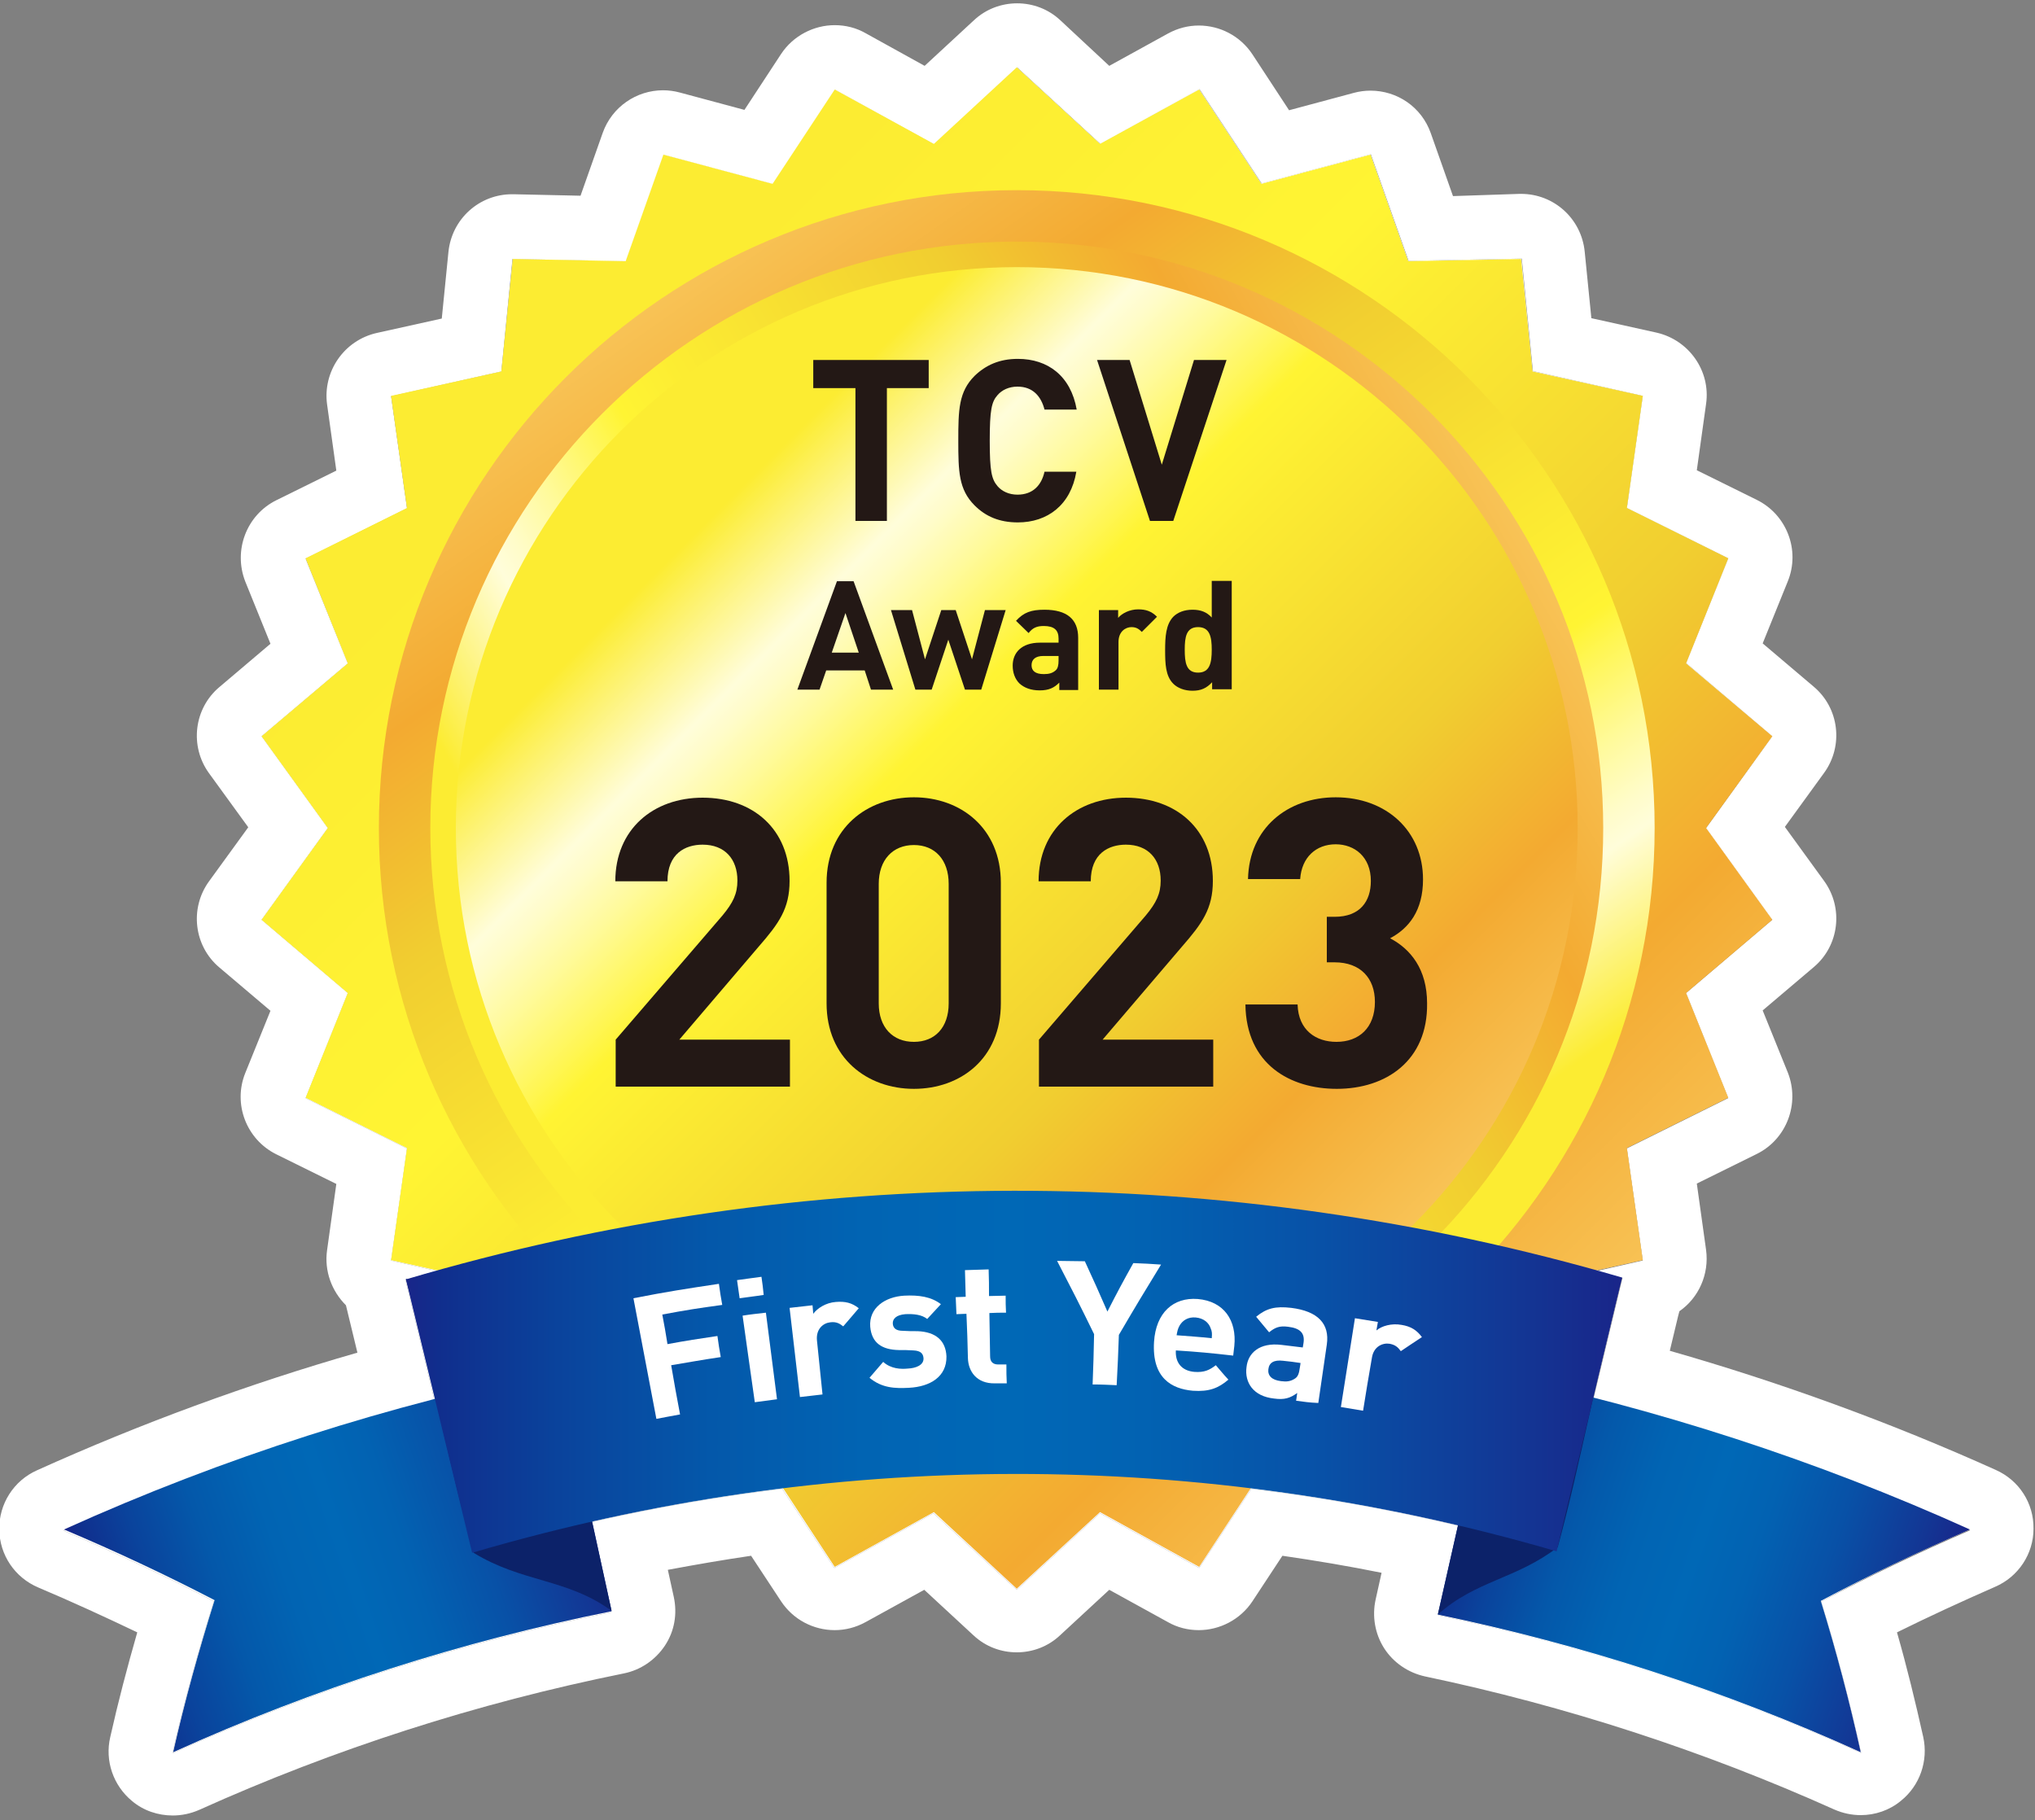
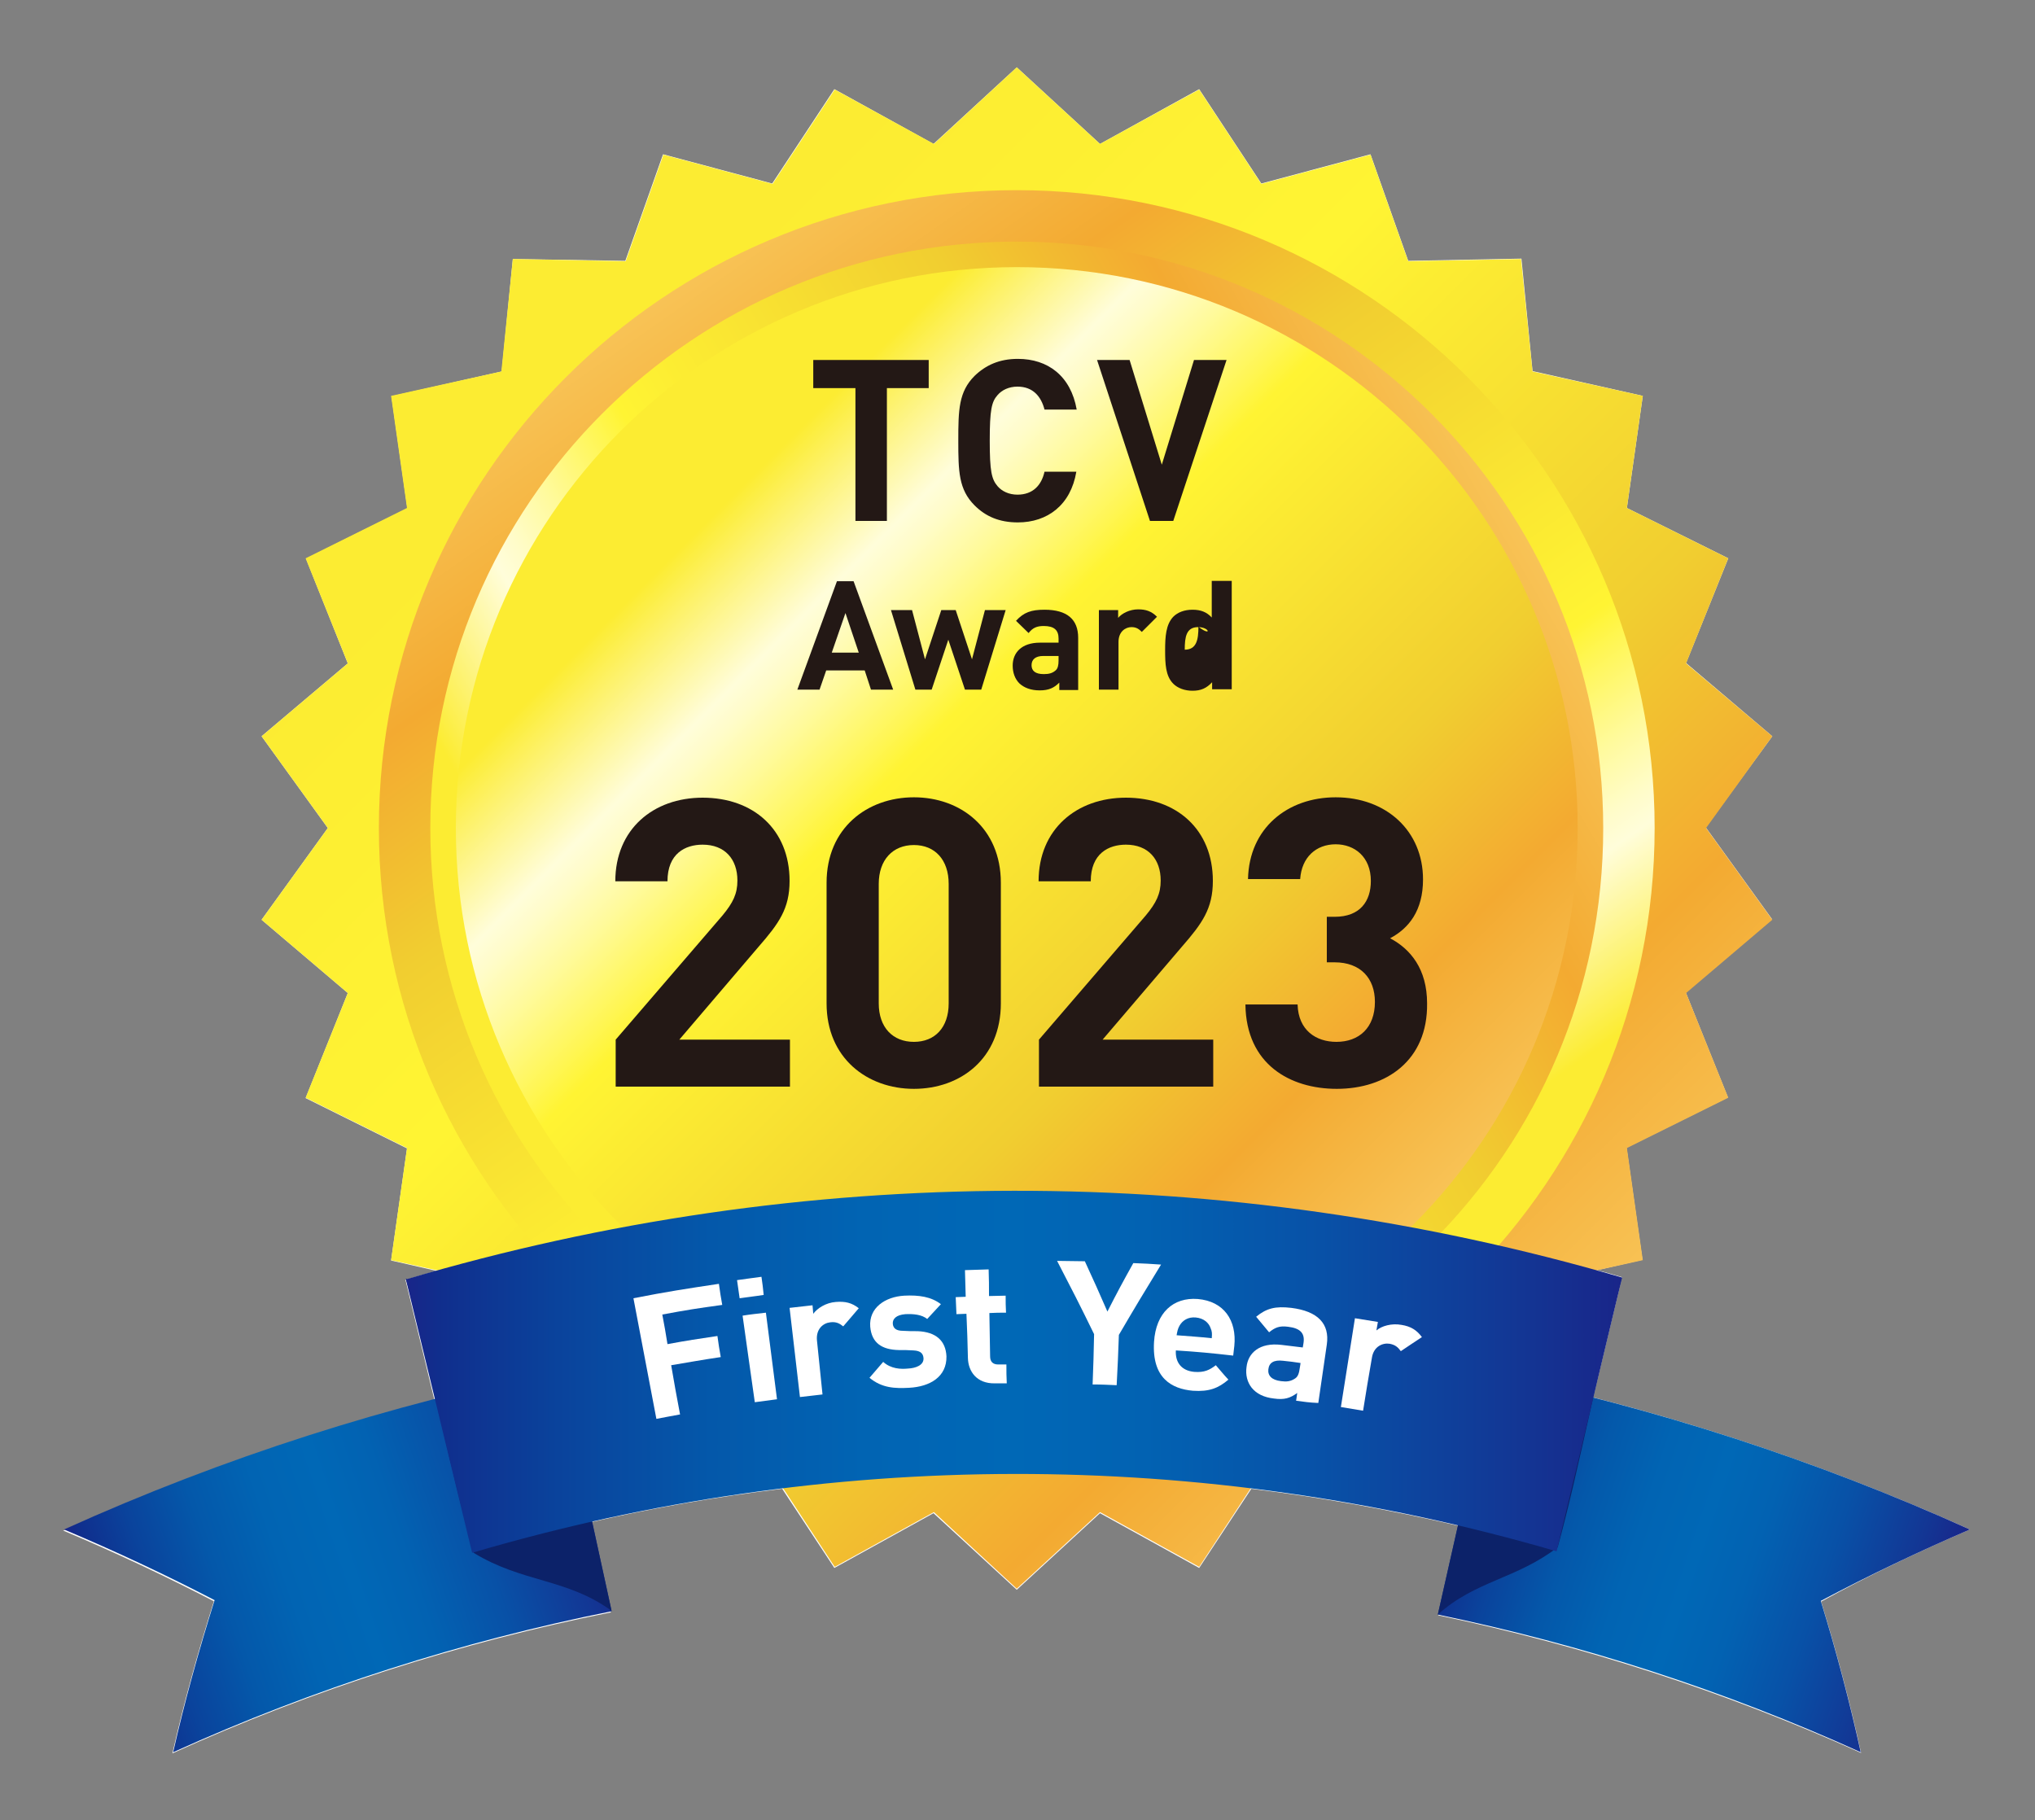
<svg xmlns="http://www.w3.org/2000/svg" version="1.1" id="レイヤー_1" x="0px" y="0px" viewBox="0 0 550 492" style="enable-background:new 0 0 550 492;" xml:space="preserve">
  <rect x="0" y="0" width="550" height="492" fill="#808080" stroke="none" />
  <style type="text/css">
	.st0{fill:#FFFFFF;}
	.st1{fill:url(#SVGID_1_);}
	.st2{fill:url(#SVGID_00000002377054263350941360000016472082965133495437_);}
	.st3{fill:url(#SVGID_00000105401757403483217490000013070266793237528254_);}
	.st4{fill:url(#SVGID_00000150817180744388279200000004083772336134670001_);}
	.st5{fill:url(#SVGID_00000043447780519560483040000000999006496766730165_);}
	.st6{fill:url(#SVGID_00000091726094708254587730000000050735895459828373_);}
	.st7{fill:#0C2269;}
	.st8{fill:url(#SVGID_00000155848851932926672470000014905740165765320351_);}
	.st9{fill:#231815;}
</style>
  <g>
    <g>
      <path class="st0" d="M532.4,413.4c-33-14.9-67.1-26.8-101.8-35.7c2.6-10.8,5.2-21.6,7.8-32.5c-2.3-0.7-4.5-1.3-6.8-1.9l12.3-2.8    l-4.3-30.3l27.4-13.6l-11.4-28.4l23.3-19.8l-17.9-24.8L479,199l-23.3-19.8l11.4-28.3l-27.4-13.6L444,107l-29.8-6.7l-3-30.4    l-30.6,0.6l-10.2-28.8l-29.5,7.9l-16.8-25.5l-26.8,14.8l-22.5-20.7l-22.5,20.7l-26.8-14.8l-16.8,25.5l-29.5-7.9l-10.2,28.8    L138.6,70l-3,30.4l-29.8,6.7l4.3,30.3l-27.4,13.6L94,179.3L70.7,199l17.9,24.8l-17.9,24.8L94,268.4l-11.4,28.4l27.4,13.6    l-4.3,30.3l12.3,2.8c-2.8,0.8-5.5,1.5-8.3,2.4c0,0,0,0-0.1,0c0,0,0,0,0,0.1c0,0,0,0,0,0c2.6,10.8,5.2,21.6,7.8,32.4    c-34.2,8.8-67.7,20.6-100.3,35.3c14,5.9,27.6,12.3,40.7,19.1c-4.3,13.7-8.1,27.4-11.2,41.1c38.2-17.3,78-30,118.5-38.1    c-1.8-8.1-3.5-16.2-5.3-24.4c17.1-3.9,34.3-6.9,51.6-9l14.1,21.4l26.8-14.8l22.5,20.7l22.5-20.7l26.8,14.8l14.1-21.4    c18.8,2.3,37.5,5.7,56,10c-1.8,8.1-3.7,16.2-5.5,24.2c39.1,8.2,77.4,20.6,114.3,37.2c-3-13.6-6.6-27.3-10.8-40.9    C505.1,425.8,518.5,419.4,532.4,413.4z" />
-       <path class="st0" d="M274.9,18.2l22.5,20.7l26.8-14.8l16.8,25.5l29.5-7.9l10.2,28.8l30.6-0.6l3,30.4L444,107l-4.3,30.3l27.4,13.6    l-11.4,28.3L479,199l-17.9,24.8l17.9,24.8l-23.3,19.8l11.4,28.4l-27.4,13.6l4.3,30.3l-12.3,2.8c2.3,0.6,4.5,1.3,6.8,1.9    c-2.6,10.8-5.2,21.6-7.8,32.5c34.7,8.9,68.8,20.8,101.8,35.7c-13.9,6-27.3,12.4-40.3,19.3c4.2,13.6,7.8,27.3,10.8,40.9    c-36.9-16.7-75.2-29.1-114.3-37.2c1.8-8.1,3.7-16.2,5.5-24.2c-18.5-4.4-37.2-7.7-56-10l-14.1,21.4l-26.8-14.8l-22.5,20.7    l-22.5-20.7l-26.8,14.8l-14.1-21.4c-17.3,2.1-34.5,5.1-51.6,9c1.8,8.1,3.5,16.2,5.3,24.4c-40.5,8.1-80.3,20.8-118.5,38.1    c3.1-13.7,6.9-27.4,11.2-41.1c-13.1-6.8-26.7-13.2-40.7-19.1c32.5-14.7,66.1-26.5,100.3-35.3c-2.6-10.8-5.2-21.6-7.8-32.4    c0,0,0,0,0,0c0,0,0,0,0-0.1c0,0,0,0,0.1,0c2.7-0.8,5.5-1.6,8.3-2.4l-12.3-2.8l4.3-30.3l-27.4-13.6L94,268.4l-23.3-19.8l17.9-24.8    L70.7,199L94,179.3l-11.4-28.3l27.4-13.6l-4.3-30.3l29.8-6.7l3-30.4l30.6,0.6l10.2-28.8l29.5,7.9l16.8-25.5l26.8,14.8L274.9,18.2     M274.9,0.9c-4.2,0-8.4,1.5-11.7,4.6l-13.3,12.3L234,9c-2.6-1.5-5.5-2.2-8.4-2.2c-5.6,0-11.2,2.8-14.5,7.8l-9.9,15.1l-17.5-4.7    c-1.5-0.4-3-0.6-4.5-0.6c-7.2,0-13.8,4.5-16.3,11.5l-6,17l-18.1-0.4c-0.1,0-0.2,0-0.4,0c-8.9,0-16.3,6.7-17.2,15.6l-1.8,18    l-17.6,3.9c-8.8,2-14.6,10.4-13.4,19.3l2.5,17.9l-16.2,8c-8.1,4-11.7,13.6-8.4,22l6.8,16.8l-13.8,11.7c-6.9,5.8-8.1,16-2.8,23.3    l10.6,14.6l-10.6,14.6c-5.3,7.3-4.1,17.5,2.8,23.3l13.8,11.7l-6.8,16.8c-3.4,8.4,0.3,18,8.4,22l16.2,8l-2.5,17.9    c-0.8,5.7,1.3,11.1,5.1,14.9l3.1,12.8c-29.6,8.5-58.7,19.2-86.6,31.8c-6.3,2.8-10.3,9.1-10.2,16s4.2,13,10.6,15.7    c9,3.8,17.9,7.9,26.7,12.1c-2.7,9.4-5.2,18.9-7.3,28.3c-1.5,6.4,0.8,13.1,5.9,17.3c3.1,2.6,7,3.9,11,3.9c2.4,0,4.8-0.5,7.1-1.5    c36.6-16.5,75.2-28.9,114.8-36.9c4.5-0.9,8.5-3.6,11.1-7.5s3.4-8.6,2.4-13.2l-1.6-7.3c7.5-1.4,15-2.7,22.5-3.8l8.1,12.3    c3.3,5,8.8,7.8,14.5,7.8c2.8,0,5.7-0.7,8.4-2.2l15.8-8.7l13.3,12.3c3.3,3.1,7.5,4.6,11.7,4.6c4.2,0,8.4-1.5,11.7-4.6l13.3-12.3    l15.8,8.7c2.6,1.5,5.5,2.2,8.4,2.2c5.6,0,11.2-2.8,14.5-7.8l8.1-12.3c9,1.3,17.9,2.8,26.8,4.6l-1.6,7.2c-1,4.5-0.2,9.3,2.3,13.2    c2.5,3.9,6.5,6.6,11,7.6c38.1,8,75.3,20.1,110.7,36c2.3,1,4.7,1.5,7.1,1.5c3.9,0,7.8-1.3,10.9-3.9c5.1-4.1,7.4-10.8,6-17.2    c-2.1-9.4-4.4-18.9-7.1-28.3c8.7-4.3,17.6-8.4,26.5-12.3c6.3-2.7,10.4-8.9,10.4-15.7c0.1-6.9-3.9-13.1-10.2-15.9    c-28.4-12.8-58-23.6-88.1-32.2l2.3-9.6l0.3-1.1c5.2-3.6,8.1-10,7.2-16.6l-2.5-17.9l16.2-8c8.1-4,11.7-13.6,8.4-22l-6.8-16.8    l13.8-11.7c6.9-5.8,8.1-16,2.8-23.3l-10.6-14.6l10.6-14.6c5.3-7.3,4.1-17.5-2.8-23.3l-13.8-11.7l6.8-16.8c3.4-8.4-0.3-18-8.4-22    l-16.2-8l2.5-17.9c1.3-8.9-4.6-17.3-13.4-19.3l-17.6-3.9l-1.8-18c-0.9-8.9-8.3-15.6-17.2-15.6c-0.1,0-0.2,0-0.4,0L392.7,53l-6-17    c-2.5-7.1-9.1-11.5-16.3-11.5c-1.5,0-3,0.2-4.5,0.6l-17.5,4.7l-9.9-15.1c-3.3-5-8.8-7.8-14.5-7.8c-2.8,0-5.7,0.7-8.4,2.2    l-15.8,8.7L286.6,5.5C283.3,2.4,279.1,0.9,274.9,0.9L274.9,0.9z" />
    </g>
    <g>
      <linearGradient id="SVGID_1_" gradientUnits="userSpaceOnUse" x1="-525.269" y1="-354.266" x2="-523.883" y2="-354.266" gradientTransform="matrix(209.422 209.422 209.422 -209.422 184323.5 35890.406)">
        <stop offset="0" style="stop-color:#FCEC32" />
        <stop offset="0.103" style="stop-color:#FCEC32" />
        <stop offset="0.382" style="stop-color:#FFF433" />
        <stop offset="0.685" style="stop-color:#F1CE30" />
        <stop offset="0.842" style="stop-color:#F3AA31" />
        <stop offset="1" style="stop-color:#F8C356" />
      </linearGradient>
      <polygon class="st1" points="274.8,429.4 252.4,408.7 225.6,423.5 208.8,397.9 179.3,405.9 169.1,377 138.6,377.7 135.5,347.2     105.7,340.6 110,310.3 82.6,296.7 94,268.4 70.7,248.6 88.6,223.8 70.7,199 94,179.3 82.6,150.9 110,137.3 105.7,107 135.5,100.4     138.6,70 169.1,70.6 179.3,41.8 208.8,49.7 225.6,24.2 252.4,38.9 274.8,18.2 297.3,38.9 324.1,24.2 340.9,49.7 370.4,41.8     380.6,70.6 411.1,70 414.2,100.4 444,107 439.7,137.3 467.1,150.9 455.7,179.3 479,199 461.1,223.8 479,248.6 455.7,268.4     467.1,296.7 439.7,310.3 444,340.6 414.2,347.2 411.1,377.7 380.6,377 370.4,405.9 340.9,397.9 324.1,423.5 297.3,408.7   " />
      <linearGradient id="SVGID_00000060003079589749772440000011430225679532819603_" gradientUnits="userSpaceOnUse" x1="-527.125" y1="-356.052" x2="-525.74" y2="-356.052" gradientTransform="matrix(-142.679 -203.767 -203.767 142.679 -147387.953 -56244.652)">
        <stop offset="0" style="stop-color:#FCEC32" />
        <stop offset="0.103" style="stop-color:#FCEC32" />
        <stop offset="0.224" style="stop-color:#FFFDDA" />
        <stop offset="0.247" style="stop-color:#FFFCC9" />
        <stop offset="0.292" style="stop-color:#FFFA9C" />
        <stop offset="0.355" style="stop-color:#FFF654" />
        <stop offset="0.382" style="stop-color:#FFF433" />
        <stop offset="0.685" style="stop-color:#F1CE30" />
        <stop offset="0.842" style="stop-color:#F3AA31" />
        <stop offset="1" style="stop-color:#F8C356" />
      </linearGradient>
      <path style="fill:url(#SVGID_00000060003079589749772440000011430225679532819603_);" d="M274.8,396.2    c-95,0-172.4-77.3-172.4-172.4c0-95,77.3-172.4,172.4-172.4c95,0,172.4,77.3,172.4,172.4C447.2,318.9,369.9,396.2,274.8,396.2z" />
      <linearGradient id="SVGID_00000051373028180245422320000007979554871360844219_" gradientUnits="userSpaceOnUse" x1="-524.965" y1="-355.908" x2="-523.579" y2="-355.908" gradientTransform="matrix(198.139 -114.395 -114.395 -198.139 63439.18 -130269.758)">
        <stop offset="0" style="stop-color:#FCEC32" />
        <stop offset="0.103" style="stop-color:#FCEC32" />
        <stop offset="0.224" style="stop-color:#FFFDDA" />
        <stop offset="0.247" style="stop-color:#FFFCC9" />
        <stop offset="0.292" style="stop-color:#FFFA9C" />
        <stop offset="0.355" style="stop-color:#FFF654" />
        <stop offset="0.382" style="stop-color:#FFF433" />
        <stop offset="0.685" style="stop-color:#F1CE30" />
        <stop offset="0.842" style="stop-color:#F3AA31" />
        <stop offset="1" style="stop-color:#F8C356" />
      </linearGradient>
      <path style="fill:url(#SVGID_00000051373028180245422320000007979554871360844219_);" d="M274.8,382.3    c-87.4,0-158.5-71.1-158.5-158.5c0-87.4,71.1-158.5,158.5-158.5c87.4,0,158.5,71.1,158.5,158.5    C433.4,311.2,362.3,382.3,274.8,382.3z" />
      <linearGradient id="SVGID_00000032640818411356918500000006458977364141824910_" gradientUnits="userSpaceOnUse" x1="-524.944" y1="-354.008" x2="-523.558" y2="-354.008" gradientTransform="matrix(154.74 154.74 154.74 -154.74 136177.094 26567.252)">
        <stop offset="0" style="stop-color:#FCEC32" />
        <stop offset="0.103" style="stop-color:#FCEC32" />
        <stop offset="0.224" style="stop-color:#FFFDDA" />
        <stop offset="0.247" style="stop-color:#FFFCC9" />
        <stop offset="0.292" style="stop-color:#FFFA9C" />
        <stop offset="0.355" style="stop-color:#FFF654" />
        <stop offset="0.382" style="stop-color:#FFF433" />
        <stop offset="0.685" style="stop-color:#F1CE30" />
        <stop offset="0.842" style="stop-color:#F3AA31" />
        <stop offset="1" style="stop-color:#F8C356" />
      </linearGradient>
      <path style="fill:url(#SVGID_00000032640818411356918500000006458977364141824910_);" d="M426.4,223.8    c0,83.7-67.9,151.6-151.6,151.6c-83.7,0-151.6-67.9-151.6-151.6c0-83.7,67.9-151.6,151.6-151.6    C358.6,72.2,426.4,140.1,426.4,223.8z" />
    </g>
    <g>
      <linearGradient id="SVGID_00000078759920987630689180000011052523005619176586_" gradientUnits="userSpaceOnUse" x1="26.178" y1="560.509" x2="163.019" y2="520.818" gradientTransform="matrix(1 0 0 0.86 0 -42.03)">
        <stop offset="0" style="stop-color:#192589" />
        <stop offset="2.691800e-02" style="stop-color:#102E8D" />
        <stop offset="0.125" style="stop-color:#0A439C" />
        <stop offset="0.251" style="stop-color:#0458AA" />
        <stop offset="0.376" style="stop-color:#0164B3" />
        <stop offset="0.499" style="stop-color:#0068B6" />
        <stop offset="0.608" style="stop-color:#0262B2" />
        <stop offset="0.753" style="stop-color:#0851A7" />
        <stop offset="0.917" style="stop-color:#133694" />
        <stop offset="1" style="stop-color:#192589" />
      </linearGradient>
      <path style="fill:url(#SVGID_00000078759920987630689180000011052523005619176586_);" d="M58,432.5c-4.3,13.7-8.1,27.4-11.2,41.1    c38.2-17.3,78-30,118.5-38.1c-4.7-21.7-9.4-43.4-14.2-65.1c-45.8,9.2-90.7,23.5-133.8,43C31.3,419.3,44.9,425.7,58,432.5z" />
      <linearGradient id="SVGID_00000110453729768577237440000016494508178621064092_" gradientUnits="userSpaceOnUse" x1="391.394" y1="522.189" x2="523.512" y2="560.51" gradientTransform="matrix(1 0 0 0.86 0 -42.03)">
        <stop offset="0" style="stop-color:#192589" />
        <stop offset="2.691800e-02" style="stop-color:#102E8D" />
        <stop offset="0.125" style="stop-color:#0A439C" />
        <stop offset="0.251" style="stop-color:#0458AA" />
        <stop offset="0.376" style="stop-color:#0164B3" />
        <stop offset="0.499" style="stop-color:#0068B6" />
        <stop offset="0.608" style="stop-color:#0262B2" />
        <stop offset="0.753" style="stop-color:#0851A7" />
        <stop offset="0.917" style="stop-color:#133694" />
        <stop offset="1" style="stop-color:#192589" />
      </linearGradient>
      <path style="fill:url(#SVGID_00000110453729768577237440000016494508178621064092_);" d="M502.9,473.6c-3-13.6-6.6-27.3-10.8-40.9    c13-6.9,26.4-13.3,40.3-19.3c-41.6-18.8-84.9-32.8-129.1-42c-4.9,21.7-9.8,43.3-14.7,65C427.7,444.5,466.1,456.9,502.9,473.6z" />
      <path class="st7" d="M128,419.7c-6-21.4-12.4-52.6-18.3-74.1c14.4,7.8,28.2,16.1,41.4,24.7c4.7,21.7,9.4,43.4,14.2,65.1    C153.3,426.6,141.2,427.8,128,419.7z" />
      <path class="st7" d="M421,418.2c-11.2,8.6-22.2,9-32.4,18.2c4.9-21.7,9.8-43.4,14.7-65c11.2-9,22.9-17.7,35.1-26.1    C432.5,366.7,426.9,396.8,421,418.2z" />
      <linearGradient id="SVGID_00000074443531142528870180000003354656795283816639_" gradientUnits="userSpaceOnUse" x1="109.697" y1="755.695" x2="438.435" y2="755.695" gradientTransform="matrix(1 0 0 0.679 0 -142.665)">
        <stop offset="0" style="stop-color:#192589" />
        <stop offset="2.691800e-02" style="stop-color:#102E8D" />
        <stop offset="0.125" style="stop-color:#0A439C" />
        <stop offset="0.251" style="stop-color:#0458AA" />
        <stop offset="0.376" style="stop-color:#0164B3" />
        <stop offset="0.499" style="stop-color:#0068B6" />
        <stop offset="0.608" style="stop-color:#0262B2" />
        <stop offset="0.753" style="stop-color:#0851A7" />
        <stop offset="0.917" style="stop-color:#133694" />
        <stop offset="1" style="stop-color:#192589" />
      </linearGradient>
      <path style="fill:url(#SVGID_00000074443531142528870180000003354656795283816639_);" d="M438.4,345.3    c-107.7-31.4-221.1-31.3-328.7,0.5c6,24.6,11.9,49.2,17.9,73.9c96-28.3,197.1-28.4,293.1-0.4C426.6,394.5,432.5,369.9,438.4,345.3    z" />
    </g>
    <g>
      <path class="st9" d="M239.7,104.9v35.9h-8.5v-35.9h-11.4v-7.6h31.2v7.6H239.7z" />
      <path class="st9" d="M275.1,141.2c-5,0-8.7-1.6-11.7-4.6c-4.3-4.3-4.4-9.2-4.4-17.5c0-8.3,0.1-13.2,4.4-17.5    c3-2.9,6.7-4.6,11.7-4.6c8.1,0,14.3,4.6,15.9,13.7h-8.7c-0.9-3.5-3.1-6.2-7.3-6.2c-2.3,0-4.2,0.9-5.4,2.3c-1.6,1.8-2.1,4-2.1,12.3    c0,8.3,0.5,10.4,2.1,12.3c1.2,1.4,3.1,2.3,5.4,2.3c4.2,0,6.5-2.6,7.3-6.2h8.6C289.4,136.5,283.1,141.2,275.1,141.2z" />
      <path class="st9" d="M317.1,140.8h-6.3l-14.3-43.5h8.8l8.7,28.3l8.7-28.3h8.8L317.1,140.8z" />
    </g>
    <g>
      <path class="st9" d="M235.4,186.4l-1.7-5.2h-10.4l-1.8,5.2h-6l10.7-29.3h4.5l10.7,29.3H235.4z M228.5,165.7l-3.7,10.7h7.3    L228.5,165.7z" />
      <path class="st9" d="M265.2,186.4h-4.4l-4.5-13.5l-4.5,13.5h-4.4l-6.6-21.5h5.7l3.5,13.3l4.4-13.3h3.9l4.4,13.3l3.5-13.3h5.6    L265.2,186.4z" />
      <path class="st9" d="M286.3,186.4v-1.9c-1.4,1.4-2.8,2.1-5.3,2.1c-2.4,0-4.2-0.7-5.5-1.9c-1.2-1.2-1.8-2.9-1.8-4.8    c0-3.4,2.3-6.2,7.4-6.2h5v-1.1c0-2.3-1.2-3.4-4-3.4c-1.9,0-3,0.5-4.1,1.9l-3.4-3.3c2.1-2.3,4.1-3,7.7-3c6.1,0,9.1,2.6,9.1,7.6    v14.1H286.3z M286.1,177.3h-4.1c-2.1,0-3.2,0.9-3.2,2.5c0,1.5,1,2.4,3.3,2.4c1.3,0,2.3-0.2,3.2-1c0.6-0.5,0.8-1.4,0.8-2.7V177.3z" />
      <path class="st9" d="M308.6,170.8c-0.8-0.8-1.5-1.3-2.8-1.3c-1.6,0-3.5,1.2-3.5,4v12.9H297v-21.5h5.2v2.1c1-1.2,3.1-2.3,5.4-2.3    c2.1,0,3.6,0.5,5.1,2L308.6,170.8z" />
-       <path class="st9" d="M327.6,186.4v-2c-1.5,1.6-3,2.3-5.3,2.3c-2.1,0-4-0.7-5.2-1.9c-2.1-2.1-2.2-5.4-2.2-9.1c0-3.6,0.2-6.9,2.2-9    c1.2-1.2,3-1.9,5.2-1.9c2.2,0,3.8,0.6,5.2,2.1V157h5.4v29.3H327.6z M323.8,169.5c-3.2,0-3.6,2.7-3.6,6.1c0,3.5,0.4,6.2,3.6,6.2    c3.2,0,3.7-2.7,3.7-6.2C327.5,172.2,327,169.5,323.8,169.5z" />
+       <path class="st9" d="M327.6,186.4v-2c-1.5,1.6-3,2.3-5.3,2.3c-2.1,0-4-0.7-5.2-1.9c-2.1-2.1-2.2-5.4-2.2-9.1c0-3.6,0.2-6.9,2.2-9    c1.2-1.2,3-1.9,5.2-1.9c2.2,0,3.8,0.6,5.2,2.1V157h5.4v29.3H327.6z M323.8,169.5c-3.2,0-3.6,2.7-3.6,6.1c3.2,0,3.7-2.7,3.7-6.2C327.5,172.2,327,169.5,323.8,169.5z" />
    </g>
    <g>
      <path class="st9" d="M166.4,293.7V281l28.9-33.6c2.8-3.4,4-5.8,4-9.4c0-5.8-3.4-9.7-9.4-9.7c-4.7,0-9.5,2.4-9.5,9.9h-14.1    c0-14.1,10.3-22.6,23.6-22.6c13.7,0,23.5,8.6,23.5,22.5c0,7.5-2.9,11.5-8.3,17.7L183.6,281h29.9v12.7H166.4z" />
      <path class="st9" d="M247,294.3c-12.6,0-23.6-8.3-23.6-23.1v-32.6c0-14.8,11-23.1,23.6-23.1c12.6,0,23.5,8.3,23.5,23.1v32.6    C270.5,286.1,259.6,294.3,247,294.3z M256.4,238.9c0-6.5-3.7-10.5-9.4-10.5c-5.7,0-9.5,4-9.5,10.5v32.3c0,6.5,3.8,10.4,9.5,10.4    c5.7,0,9.4-3.9,9.4-10.4V238.9z" />
      <path class="st9" d="M280.8,293.7V281l28.9-33.6c2.8-3.4,4-5.8,4-9.4c0-5.8-3.4-9.7-9.4-9.7c-4.7,0-9.5,2.4-9.5,9.9h-14.1    c0-14.1,10.3-22.6,23.6-22.6c13.7,0,23.5,8.6,23.5,22.5c0,7.5-2.9,11.5-8.3,17.7L298,281h29.9v12.7H280.8z" />
      <path class="st9" d="M361.3,294.3c-12.6,0-24.5-6.6-24.7-22.8h14.1c0.2,7,5,10.1,10.5,10.1c6.1,0,10.4-3.8,10.4-10.8    c0-6.4-3.9-10.7-10.9-10.7h-2.1v-12.3h2.1c6.9,0,9.8-4.2,9.8-9.7c0-6.5-4.4-9.9-9.5-9.9c-5.3,0-9.2,3.5-9.6,9.4h-14.1    c0.3-13.8,10.7-22.1,23.7-22.1c13.7,0,23.6,9.1,23.6,22.2c0,8.4-3.8,13.2-8.9,15.9c5.5,2.9,10,8.3,10,17.6    C385.9,286.7,374.6,294.3,361.3,294.3z" />
    </g>
    <g>
      <g>
        <path class="st0" d="M179,355.3c0.6,3.2,0.9,4.8,1.4,8c5.4-1,8.1-1.4,13.5-2.2c0.3,2.3,0.5,3.4,0.9,5.7c-5.4,0.8-8,1.3-13.4,2.2     c0.9,5.3,1.4,8,2.4,13.3c-2.6,0.5-3.9,0.7-6.4,1.2c-2.1-10.9-4.1-21.7-6.2-32.6c9.2-1.8,13.8-2.5,23.1-3.9     c0.3,2.3,0.5,3.4,0.9,5.7C188.6,353.6,185.4,354.1,179,355.3z" />
        <path class="st0" d="M199.9,350.9c-0.3-2-0.4-2.9-0.7-4.9c2.6-0.4,3.9-0.5,6.6-0.9c0.3,2,0.4,2.9,0.6,4.9     C203.9,350.4,202.6,350.5,199.9,350.9z M204,379c-1.3-9.3-2-14-3.3-23.4c2.5-0.4,3.8-0.5,6.3-0.8c1.2,9.4,1.8,14,3,23.4     C207.6,378.5,206.4,378.7,204,379z" />
        <path class="st0" d="M227.9,358.5c-1-0.8-1.9-1.3-3.5-1.1c-1.9,0.2-3.9,1.8-3.6,4.9c0.6,5.8,0.9,8.7,1.5,14.6     c-2.4,0.3-3.6,0.4-6.1,0.7c-1.1-9.7-1.7-14.5-2.8-24.1c2.5-0.3,3.7-0.4,6.2-0.7c0.1,0.9,0.1,1.4,0.2,2.3c1.1-1.5,3.4-3,6.1-3.2     c2.5-0.2,4.3,0.2,6.2,1.7C230.5,355.5,229.6,356.5,227.9,358.5z" />
        <path class="st0" d="M245.7,375.1c-3.8,0.2-7.3,0.1-10.7-2.7c1.5-1.7,2.2-2.6,3.7-4.3c2.1,1.9,4.8,2,6.7,1.8     c2.1-0.1,4.3-0.9,4.2-2.8c-0.1-1.2-0.7-2-2.7-2.1c-1.6-0.1-2.4-0.1-4-0.1c-4.4-0.1-7.3-1.8-7.7-6.3c-0.4-5.1,4-8.1,9.2-8.4     c4-0.2,7.3,0.3,9.9,2.3c-1.5,1.6-2.2,2.4-3.7,4c-1.5-1.2-3.7-1.4-5.9-1.3c-2.5,0.2-3.5,1.3-3.4,2.6c0.1,1.2,0.9,1.9,2.7,1.9     c1.6,0.1,2.4,0.1,4,0.1c5,0.2,7.6,2.6,7.8,6.8C255.9,372.1,251.4,374.8,245.7,375.1z" />
        <path class="st0" d="M268.9,373.9c-5,0.1-7.2-3.3-7.3-6.8c-0.1-4.8-0.2-7.2-0.4-12c-1.1,0-1.6,0.1-2.7,0.1     c-0.1-1.8-0.1-2.8-0.2-4.6c1.1,0,1.6-0.1,2.7-0.1c-0.1-2.9-0.1-4.3-0.2-7.2c2.6-0.1,3.9-0.1,6.4-0.2c0.1,2.9,0.1,4.3,0.1,7.2     c1.8,0,2.7-0.1,4.5-0.1c0,1.8,0,2.8,0.1,4.6c-1.8,0-2.7,0-4.5,0.1c0.1,4.7,0.1,7,0.2,11.7c0,1.4,0.7,2.2,2.2,2.2     c0.9,0,1.3,0,2.2,0c0,2.1,0,3.1,0.1,5.1C270.9,373.9,270.2,373.9,268.9,373.9z" />
        <path class="st0" d="M302.4,360.8c-0.2,5.4-0.3,8.2-0.6,13.6c-2.6-0.1-3.9-0.2-6.5-0.2c0.2-5.4,0.3-8.2,0.4-13.6     c-3.9-8-5.9-11.9-10-19.8c3,0,4.5,0.1,7.5,0.1c2.5,5.4,3.7,8.1,6.1,13.6c2.7-5.3,4.1-7.9,7-13.1c3,0.1,4.5,0.2,7.5,0.4     C309.2,349.3,306.9,353.1,302.4,360.8z" />
        <path class="st0" d="M317.8,365c-0.2,3.2,1.5,5.5,5,5.8c2.7,0.2,4.1-0.5,5.8-1.8c1.4,1.6,2,2.4,3.4,3.9c-2.7,2.3-5.2,3.3-9.6,3     c-5.7-0.5-11.1-3.4-10.5-13.2c0.5-7.9,5.2-12.1,11.8-11.6c7.1,0.6,10.6,5.8,9.9,12.7c-0.1,1-0.2,1.5-0.3,2.6     C327.1,365.7,324,365.4,317.8,365z M327.2,359c-0.5-1.5-1.9-2.7-4-2.9c-2.1-0.2-3.6,0.8-4.4,2.2c-0.5,0.9-0.6,1.5-0.8,2.6     c3.8,0.3,5.7,0.4,9.5,0.8C327.6,360.5,327.6,359.9,327.2,359z" />
        <path class="st0" d="M350.3,378.6c0.1-0.8,0.2-1.2,0.3-2.1c-1.9,1.4-3.5,1.9-6.3,1.5c-2.7-0.3-4.7-1.3-6-2.9     c-1.2-1.5-1.7-3.5-1.4-5.6c0.4-3.8,3.5-6.7,9.4-6c2.3,0.3,3.5,0.4,5.8,0.7c0.1-0.5,0.1-0.7,0.2-1.2c0.4-2.6-0.8-4-4.2-4.4     c-2.3-0.3-3.5,0.2-5.1,1.5c-1.4-1.7-2.1-2.5-3.5-4.2c2.8-2.3,5.2-2.9,9.5-2.4c7.2,0.9,10.4,4.3,9.6,9.9     c-0.9,6.3-1.4,9.5-2.3,15.8C353.8,379.1,352.6,378.9,350.3,378.6z M351.5,368.4c-1.9-0.3-2.8-0.4-4.7-0.6c-2.5-0.3-3.8,0.5-4,2.3     c-0.2,1.7,0.9,2.9,3.4,3.2c1.5,0.2,2.6,0.1,3.8-0.7c0.8-0.5,1.1-1.4,1.3-2.9C351.4,369.2,351.4,369,351.5,368.4z" />
        <path class="st0" d="M378.6,365.2c-0.8-1.1-1.5-1.7-3-2c-1.9-0.3-4.3,0.7-4.8,3.7c-1,5.8-1.5,8.7-2.4,14.4c-2.4-0.4-3.6-0.6-6-1     c1.5-9.6,2.3-14.4,3.8-24c2.5,0.4,3.7,0.6,6.2,1c-0.2,0.9-0.2,1.4-0.4,2.3c1.4-1.2,4.1-2,6.8-1.5c2.5,0.4,4.1,1.4,5.5,3.3     C381.9,363,380.8,363.7,378.6,365.2z" />
      </g>
    </g>
  </g>
</svg>